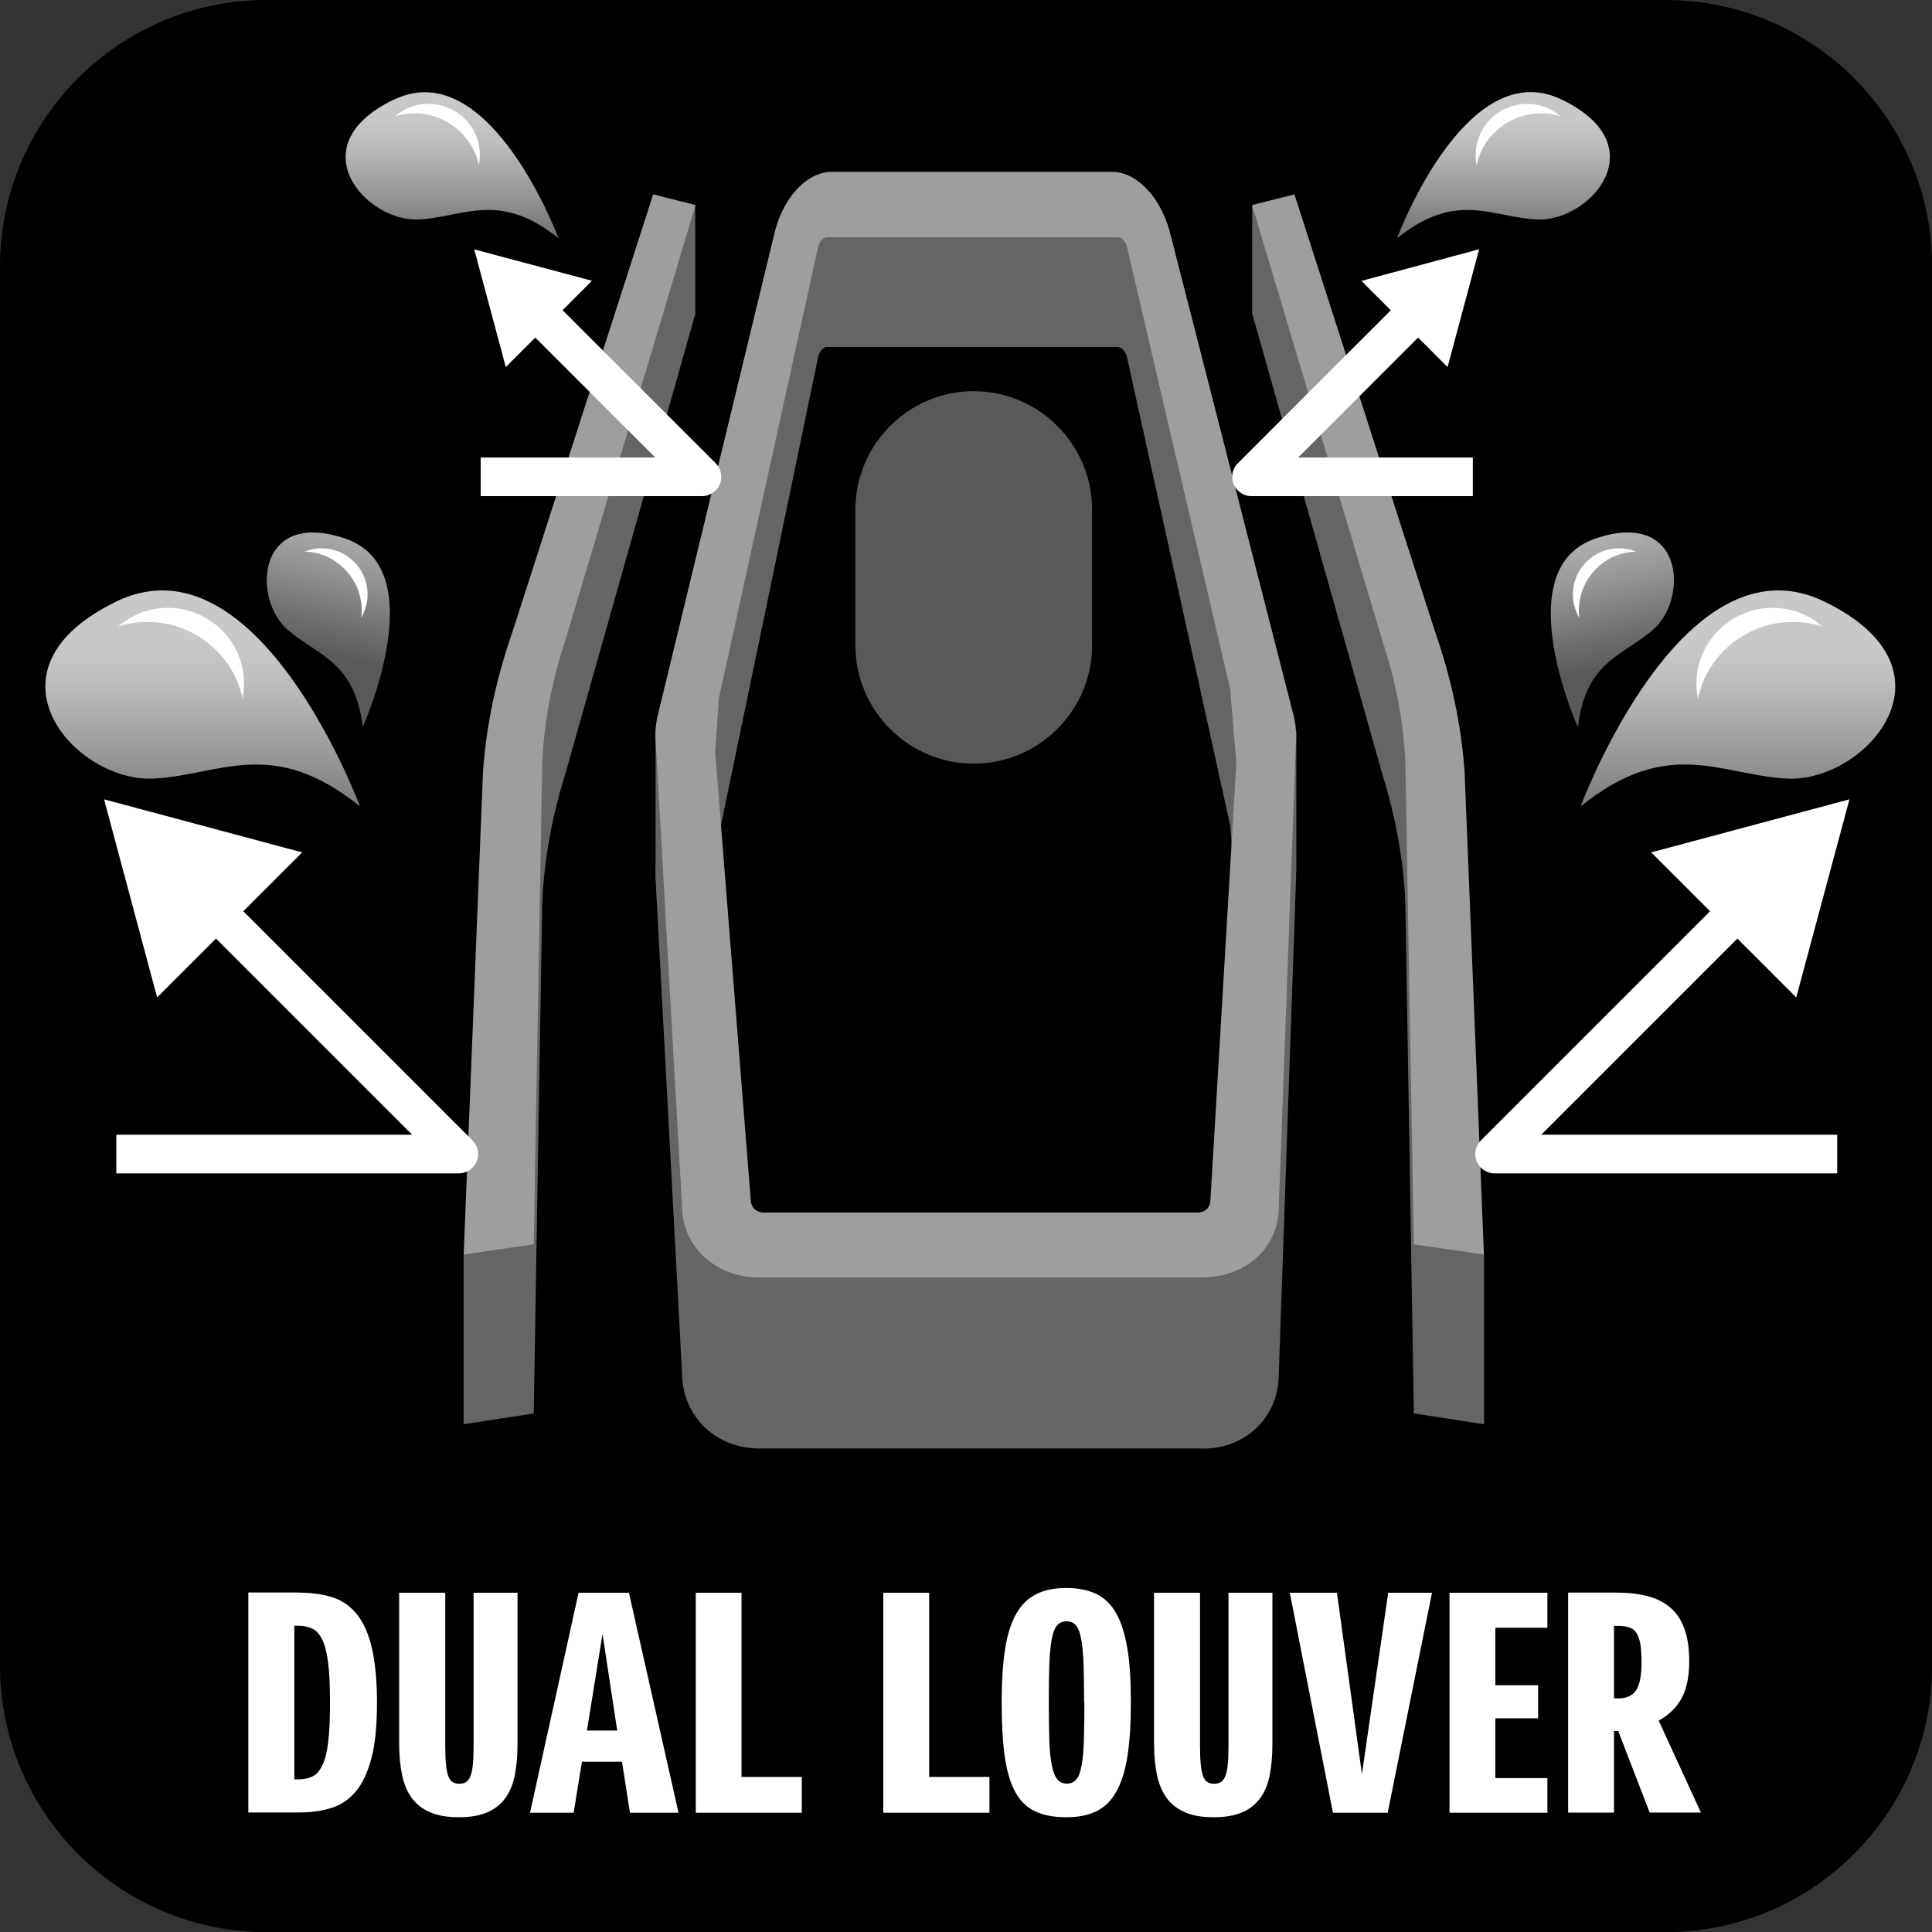
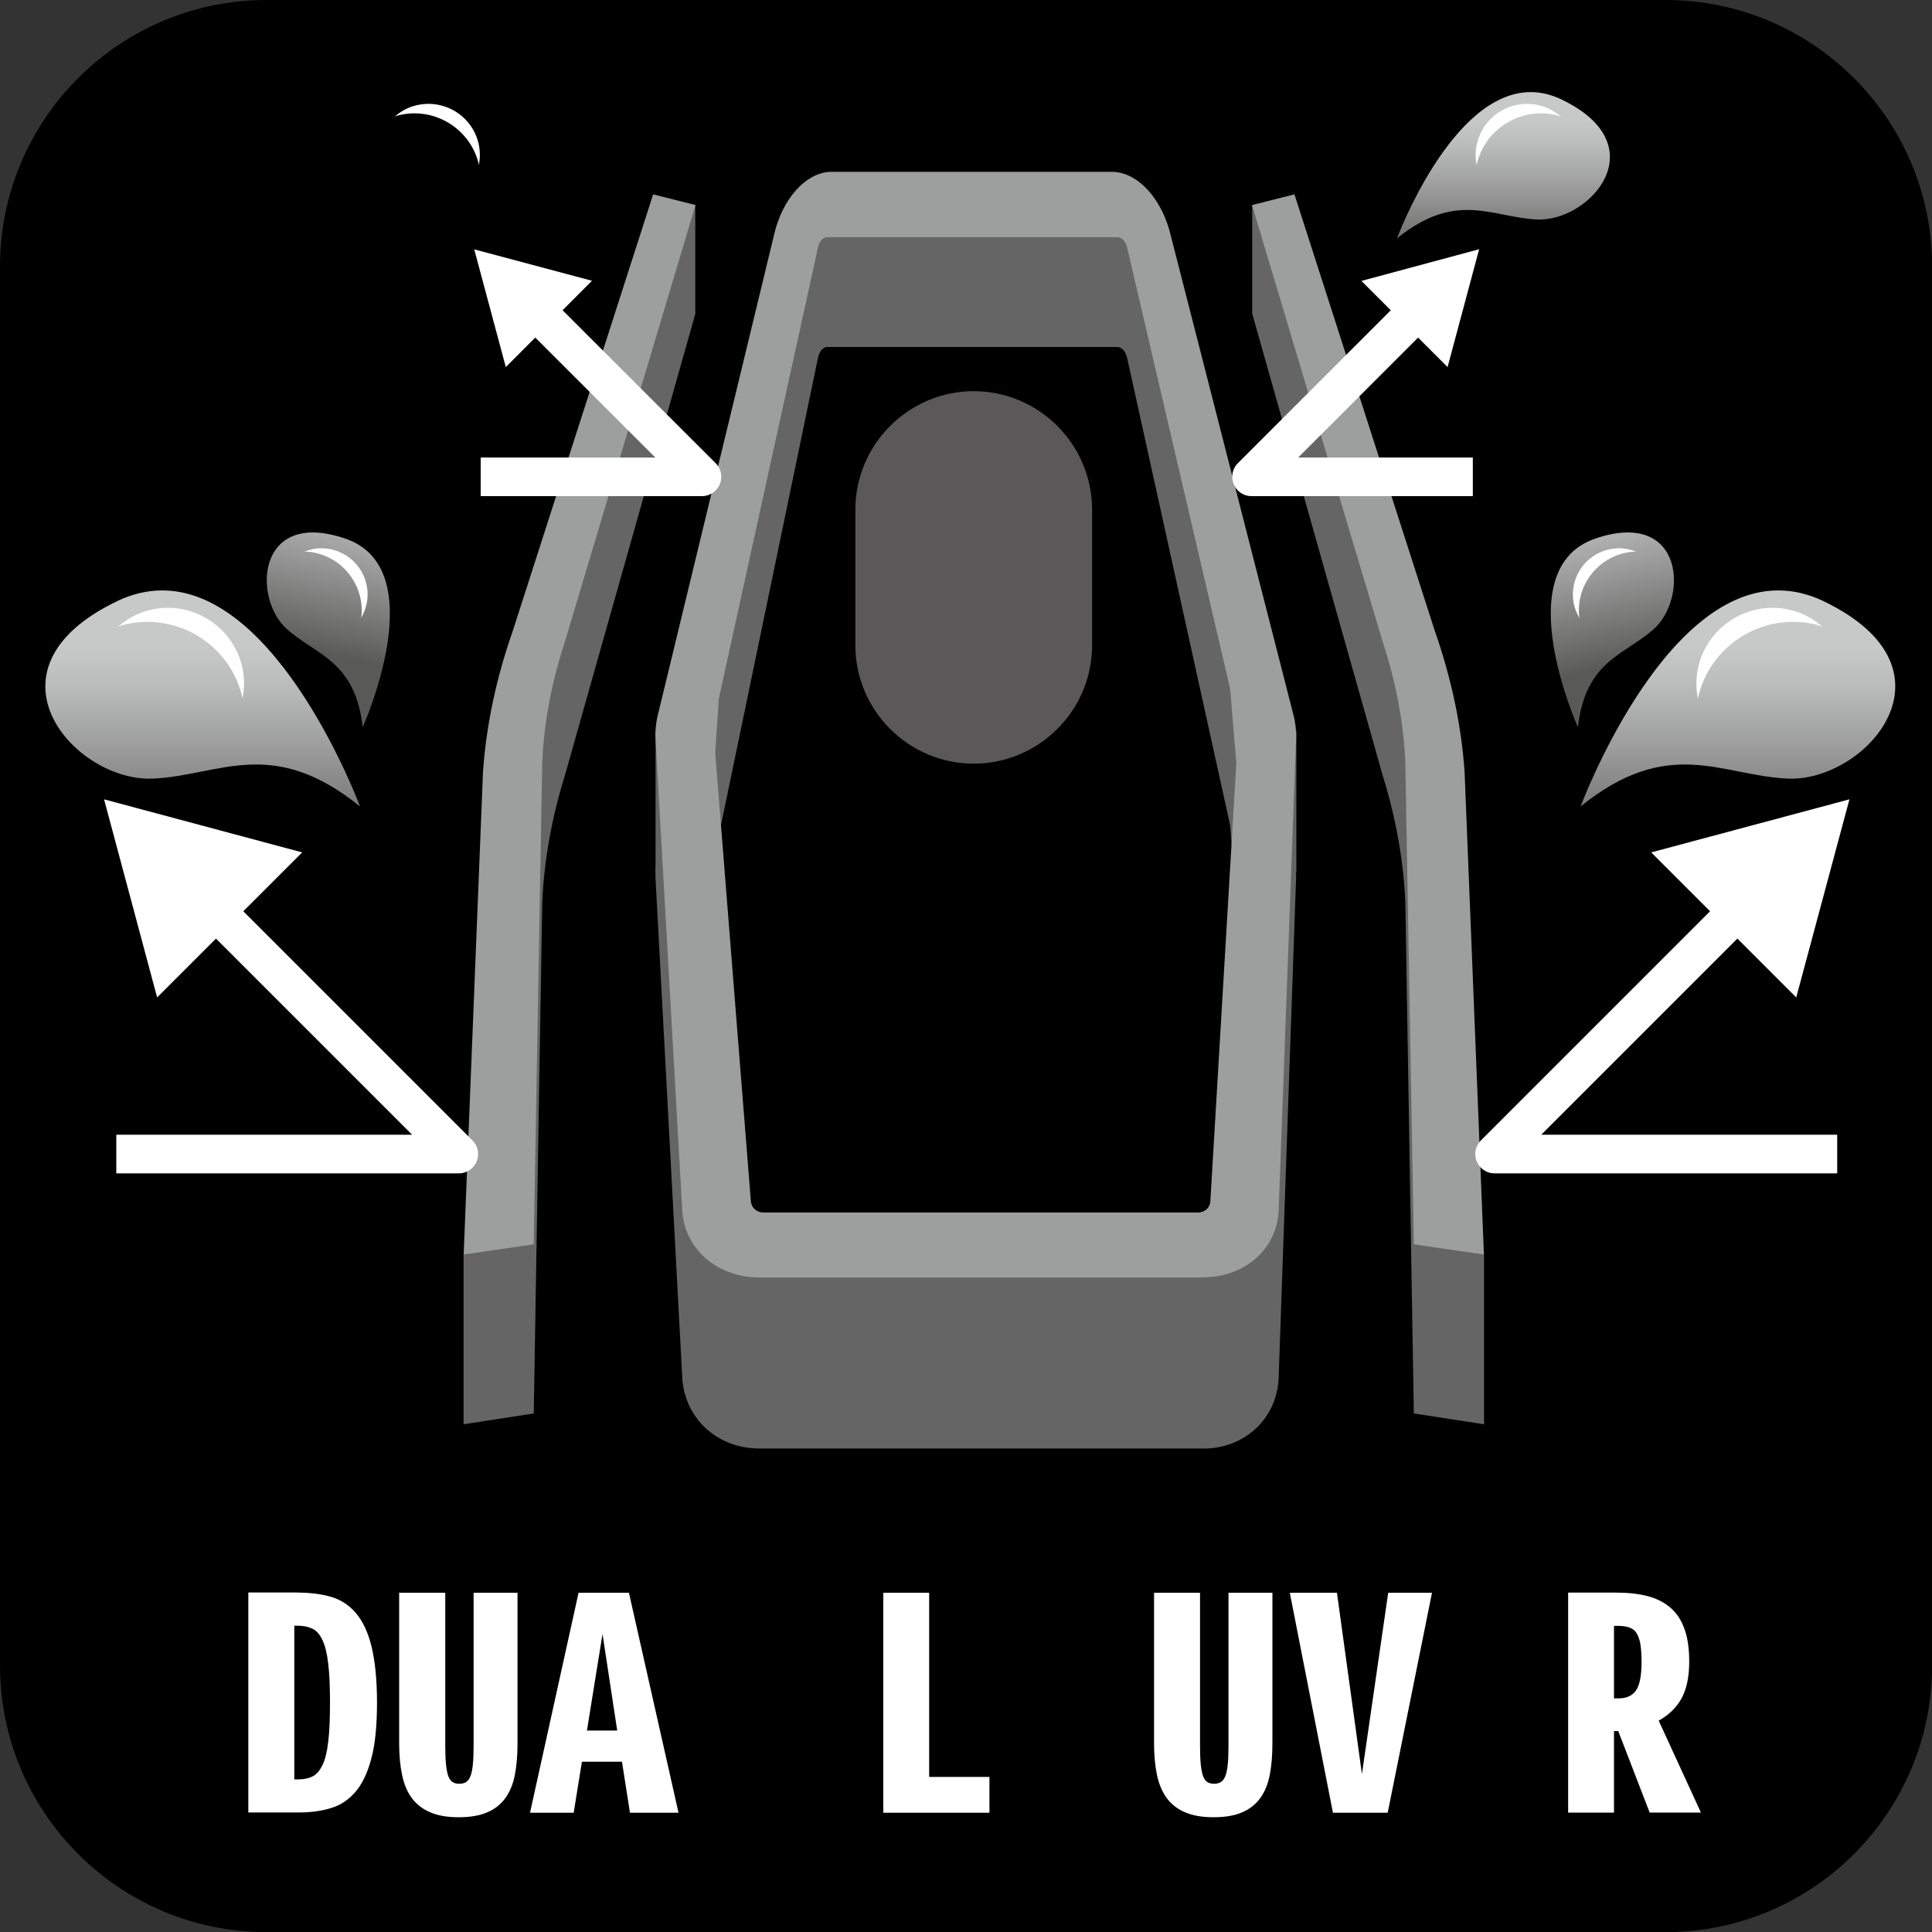
<svg xmlns="http://www.w3.org/2000/svg" xmlns:xlink="http://www.w3.org/1999/xlink" id="Capa_2" data-name="Capa 2" viewBox="0 0 150 150">
  <rect x="0" y="0" width="150" height="150" fill="#333333" stroke="none" />
  <defs>
    <style>      .cls-1 {        fill: url(#Degradado_sin_nombre_83);      }      .cls-1, .cls-2, .cls-3, .cls-4, .cls-5, .cls-6, .cls-7, .cls-8, .cls-9, .cls-10, .cls-11, .cls-12 {        stroke-width: 0px;      }      .cls-13 {        clip-path: url(#clippath);      }      .cls-2, .cls-14 {        fill: none;      }      .cls-14 {        stroke: #fff;        stroke-linejoin: round;        stroke-width: 3px;      }      .cls-15 {        clip-path: url(#clippath-1);      }      .cls-16 {        clip-path: url(#clippath-4);      }      .cls-17 {        clip-path: url(#clippath-3);      }      .cls-18 {        clip-path: url(#clippath-2);      }      .cls-19 {        clip-path: url(#clippath-5);      }      .cls-3 {        fill: url(#Degradado_sin_nombre_83-6);      }      .cls-4 {        fill: url(#Degradado_sin_nombre_83-5);      }      .cls-5 {        fill: url(#Degradado_sin_nombre_83-4);      }      .cls-6 {        fill: url(#Degradado_sin_nombre_83-3);      }      .cls-7 {        fill: url(#Degradado_sin_nombre_83-2);      }      .cls-9 {        fill: #5a5858;      }      .cls-10 {        fill: #9d9e9e;      }      .cls-11 {        fill: #666565;      }      .cls-12 {        fill: #fff;      }    </style>
    <clipPath id="clippath">
      <path class="cls-2" d="M122.72,62.61c6.82-5.5,10.87-2.42,16.03-2.16,6.07.31,13.87-8.45,2.86-13.76-1.22-.59-2.41-.85-3.55-.85-9.11,0-15.34,16.77-15.34,16.77" />
    </clipPath>
    <linearGradient id="Degradado_sin_nombre_83" data-name="Degradado sin nombre 83" x1="933.91" y1="194.06" x2="937.94" y2="194.06" gradientTransform="translate(-670.65 -3844.17) rotate(90) scale(4.17 -4.17)" gradientUnits="userSpaceOnUse">
      <stop offset="0" stop-color="#c7c8c8" />
      <stop offset=".17" stop-color="#bbbcbc" />
      <stop offset=".47" stop-color="#9c9c9c" />
      <stop offset=".87" stop-color="#6a6a69" />
      <stop offset="1" stop-color="#595958" />
    </linearGradient>
    <clipPath id="clippath-1">
      <path class="cls-2" d="M123.85,41.82c-6.88,2.36-1.34,14.64-1.34,14.64.59-5.18,3.59-5.57,5.89-7.62,2.32-2.07,2.38-7.5-2.01-7.5-.72,0-1.57.14-2.54.48" />
    </clipPath>
    <linearGradient id="Degradado_sin_nombre_83-2" data-name="Degradado sin nombre 83" x1="821.72" y1="147.93" x2="825.74" y2="147.93" gradientTransform="translate(-393.11 -2829.83) rotate(90) scale(3.49 -3.49)" xlink:href="#Degradado_sin_nombre_83" />
    <clipPath id="clippath-2">
      <path class="cls-2" d="M108.47,18.5c4.62-3.72,7.36-1.63,10.84-1.46,4.11.21,9.38-5.72,1.94-9.31-.83-.4-1.63-.58-2.4-.58-6.17,0-10.38,11.34-10.38,11.34" />
    </clipPath>
    <linearGradient id="Degradado_sin_nombre_83-3" data-name="Degradado sin nombre 83" x1="888.02" y1="7.15" x2="892.04" y2="7.15" gradientTransform="translate(98.45 -2494.96) rotate(90) scale(2.82 -2.82)" xlink:href="#Degradado_sin_nombre_83" />
    <clipPath id="clippath-3">
      <path class="cls-2" d="M9.06,46.69c-11.01,5.31-3.22,14.07,2.86,13.76,5.16-.26,9.21-3.34,16.03,2.16,0,0-6.23-16.77-15.35-16.77-1.14,0-2.32.26-3.55.85" />
    </clipPath>
    <linearGradient id="Degradado_sin_nombre_83-4" data-name="Degradado sin nombre 83" y1="976.85" y2="976.85" gradientTransform="translate(4081.88 -3844.17) rotate(90) scale(4.17)" xlink:href="#Degradado_sin_nombre_83" />
    <clipPath id="clippath-4">
      <path class="cls-2" d="M22.27,48.84c2.3,2.05,5.3,2.44,5.89,7.62,0,0,5.54-12.28-1.34-14.64-.97-.33-1.82-.48-2.54-.48-4.38,0-4.32,5.43-2.01,7.5" />
    </clipPath>
    <linearGradient id="Degradado_sin_nombre_83-5" data-name="Degradado sin nombre 83" x1="1024.63" y1="1058.57" x2="1028.66" y2="1058.57" gradientTransform="translate(3614.65 3748.42) rotate(-180) scale(3.49)" xlink:href="#Degradado_sin_nombre_83" />
    <clipPath id="clippath-5">
-       <path class="cls-2" d="M30.58,7.73c-7.45,3.59-2.17,9.52,1.94,9.31,3.49-.18,6.23-2.26,10.84,1.46,0,0-4.21-11.34-10.38-11.34-.77,0-1.57.18-2.4.58" />
-     </clipPath>
+       </clipPath>
    <linearGradient id="Degradado_sin_nombre_83-6" data-name="Degradado sin nombre 83" x1="888.02" y1="1164.03" x2="892.04" y2="1164.03" gradientTransform="translate(3313.07 -2494.96) rotate(90) scale(2.82)" xlink:href="#Degradado_sin_nombre_83" />
  </defs>
  <g id="Capa_1-2" data-name="Capa 1">
    <g>
      <path class="cls-8" d="M20.7,0h108.61c11.42,0,20.7,9.27,20.7,20.7v108.61c0,11.42-9.27,20.7-20.7,20.7H20.7c-11.42,0-20.7-9.27-20.7-20.7V20.7C0,9.27,9.27,0,20.7,0Z" />
      <rect class="cls-11" x="50.9" y="56.71" width="3.32" height="11" />
      <rect class="cls-11" x="97.33" y="56.71" width="3.32" height="11" />
      <polygon class="cls-11" points="56.63 95.78 96.3 96.41 95.21 109.14 56.27 109.23 55.26 102.59 56.63 95.78" />
      <polygon class="cls-11" points="61.1 22.52 63.19 16.16 88.38 16.61 89.96 23.97 63.04 24.06 61.1 22.52" />
      <path class="cls-11" d="M93.41,112.46h-34.47c-3.19,0-5.7-2.25-5.96-5.34l-2.09-39.02c-.02-.72.06-1.45.25-2.17l8.92-39.01c.62-3.1,2.51-5.34,4.52-5.34h21.74c2.02,0,3.95,2.25,4.61,5.36l9.43,39.02c.19.7.28,1.42.27,2.12l-1.36,39.02c-.2,3.11-2.67,5.37-5.87,5.37M64.25,26.93c-.35,0-.66.37-.75.89l-7.69,37.05c-.08,1.24-.2,3.2-.28,4.44l2.77,36.91c.05.52.46.89.98.89h33.72c.52,0,.93-.38.97-.89l2.02-36.06c-.17-2.04-.32-4.04-.48-6.08l-7.99-36.25c-.1-.52-.42-.89-.77-.89h-22.49Z" />
      <polygon class="cls-11" points="115.22 97.4 115.22 110.57 111.81 106.71 111.7 96.92 113.82 96.1 115.22 97.4" />
      <polygon class="cls-11" points="97.22 24.31 97.22 15.93 99.42 18.31 100.99 25.19 99.42 26.21 97.22 24.31" />
      <path class="cls-11" d="M115.22,110.58l-5.45-.84-.66-39.66c-.14-3.28-.74-6.61-1.76-9.88l-10.14-35.89,3.29-.87,10.9,35.89c1.27,3.84,2.06,7.74,2.31,11.59l1.5,39.66Z" />
      <path class="cls-12" d="M23.13,123.65c.97,0,1.82.11,2.58.33.76.23,1.4.64,1.93,1.27.53.62.94,1.49,1.21,2.61.27,1.12.42,2.56.42,4.33s-.14,3.24-.44,4.34c-.29,1.11-.71,1.98-1.24,2.6-.54.62-1.18,1.05-1.94,1.26-.75.23-1.57.33-2.48.33h-3.89v-17.08h3.84ZM22.85,126.22v11.93h.33c.43,0,.79-.08,1.09-.23s.55-.44.76-.87c.21-.42.36-1.02.45-1.8.1-.77.14-1.79.14-3.06s-.04-2.26-.14-3.04c-.09-.78-.24-1.39-.45-1.83-.21-.43-.46-.72-.78-.87-.31-.15-.69-.23-1.12-.23h-.29Z" />
      <path class="cls-12" d="M34.57,123.66v11.91c0,.58.02,1.07.06,1.45.04.38.1.67.18.89.08.21.19.36.33.45.14.09.31.13.52.13s.38-.04.52-.13c.14-.09.26-.24.34-.45.09-.22.15-.51.19-.89.04-.38.06-.86.06-1.45v-11.91h3.41v11.69c0,.94-.07,1.76-.21,2.47-.14.71-.39,1.31-.74,1.79-.35.48-.82.85-1.4,1.1-.58.25-1.32.38-2.2.38s-1.63-.12-2.22-.38c-.6-.25-1.07-.62-1.43-1.1-.36-.48-.61-1.08-.76-1.79-.15-.71-.23-1.53-.23-2.47v-11.69h3.56Z" />
      <path class="cls-12" d="M48.91,140.74l-.62-3.96h-3.11l-.64,3.96h-3.39l3.77-17.08h3.91l3.85,17.08h-3.78ZM45.57,134.36h2.35l-1.14-7.5-1.21,7.5Z" />
-       <polygon class="cls-12" points="57.57 123.66 57.57 137.96 62.25 137.96 62.25 140.74 54.02 140.74 54.02 123.66 57.57 123.66" />
      <polygon class="cls-12" points="72.14 123.66 72.14 137.96 76.82 137.96 76.82 140.74 68.58 140.74 68.58 123.66 72.14 123.66" />
-       <path class="cls-12" d="M87.8,132.19c0,1.66-.09,3.06-.27,4.19-.18,1.13-.47,2.04-.87,2.74-.39.7-.91,1.2-1.55,1.51-.64.31-1.41.46-2.31.46-.98,0-1.79-.15-2.44-.46-.65-.31-1.16-.81-1.54-1.51-.38-.7-.65-1.61-.81-2.74-.16-1.13-.24-2.53-.24-4.19s.09-3.06.27-4.19c.18-1.13.47-2.05.88-2.74.4-.7.93-1.2,1.57-1.51s1.41-.46,2.31-.46,1.67.16,2.31.46c.64.31,1.16.81,1.55,1.51.4.7.68,1.61.87,2.74.19,1.13.27,2.53.27,4.19M84.17,132.19c0-1.2-.02-2.21-.04-3.01-.04-.81-.1-1.45-.19-1.94-.09-.5-.23-.84-.41-1.05-.18-.21-.42-.31-.72-.31s-.56.1-.74.32c-.18.21-.32.56-.41,1.05-.09.49-.16,1.14-.19,1.95-.03.81-.04,1.8-.04,2.99s.02,2.19.04,2.99c.03.81.1,1.45.21,1.95.1.49.25.84.43,1.04.18.21.42.31.72.31s.54-.1.72-.31c.19-.2.32-.54.41-1.03.1-.48.16-1.13.19-1.93.03-.81.04-1.81.04-3.02" />
      <path class="cls-12" d="M93.17,123.66v11.91c0,.58.02,1.07.06,1.45.04.38.1.67.18.89.08.21.19.36.33.45.14.09.31.13.52.13s.38-.04.52-.13c.15-.09.26-.24.35-.45.09-.22.15-.51.19-.89.04-.38.06-.86.06-1.45v-11.91h3.41v11.69c0,.94-.07,1.76-.21,2.47-.14.71-.39,1.31-.74,1.79-.35.48-.82.85-1.4,1.1-.58.25-1.32.38-2.2.38s-1.63-.12-2.22-.38c-.6-.25-1.07-.62-1.43-1.1-.35-.48-.61-1.08-.76-1.79-.15-.71-.23-1.53-.23-2.47v-11.69h3.56Z" />
      <polygon class="cls-12" points="111.18 123.66 107.74 140.74 103.49 140.74 100.14 123.66 103.8 123.66 105.74 137.74 107.78 123.66 111.18 123.66" />
-       <polygon class="cls-12" points="119.42 133.41 116.1 133.41 116.1 138.05 120.14 138.05 120.14 140.74 112.54 140.74 112.54 123.66 120.14 123.66 120.14 126.38 116.1 126.38 116.1 130.84 119.42 130.84 119.42 133.41" />
      <path class="cls-12" d="M128.08,140.73l-2.44-6.33h-.33v6.33h-3.56v-17.08h3.75c.9,0,1.71.09,2.41.27.7.18,1.29.48,1.78.9s.85.97,1.09,1.65c.25.68.37,1.53.37,2.54,0,1.2-.21,2.16-.61,2.88-.41.72-1,1.28-1.76,1.7l3.28,7.14h-3.97ZM125.31,126.22v5.64h.38c.58,0,1.03-.2,1.32-.6.29-.41.44-1.15.44-2.24,0-.58-.04-1.06-.1-1.43-.07-.37-.19-.66-.33-.86-.15-.2-.35-.33-.6-.4-.24-.07-.53-.1-.86-.1h-.24Z" />
      <path class="cls-10" d="M93.41,99.18h-34.47c-3.19,0-5.7-2.12-5.96-5.04l-2.09-36.85c-.02-.68.06-1.36.25-2.05l8.92-36.85c.62-2.92,2.51-5.05,4.52-5.05h21.74c2.02,0,3.95,2.13,4.61,5.07l9.43,36.85c.19.66.28,1.34.27,2l-1.36,36.85c-.2,2.93-2.67,5.06-5.87,5.06M64.25,18.41c-.35,0-.66.35-.75.84l-7.69,34.99c-.08,1.18-.2,3.02-.28,4.2l2.77,34.86c.05.48.46.84.98.84h33.72c.52,0,.93-.35.97-.85l2.02-34.05c-.17-1.94-.32-3.82-.48-5.75l-7.99-34.23c-.1-.49-.42-.84-.77-.84h-22.49Z" />
      <path class="cls-10" d="M115.22,97.4l-5.45-.79-.66-37.45c-.14-3.1-.74-6.24-1.76-9.34l-10.14-33.9,3.29-.83,10.9,33.9c1.27,3.62,2.06,7.31,2.31,10.94l1.5,37.45Z" />
      <polygon class="cls-11" points="35.99 97.4 35.99 110.57 39.39 106.71 39.51 96.92 37.38 96.1 35.99 97.4" />
      <polygon class="cls-11" points="53.98 24.31 53.98 15.93 51.78 18.31 50.21 25.19 51.78 26.21 53.98 24.31" />
      <path class="cls-11" d="M35.99,110.58l5.45-.84.66-39.66c.14-3.28.74-6.61,1.76-9.88l10.14-35.89-3.29-.87-10.9,35.89c-1.27,3.84-2.06,7.74-2.31,11.59l-1.5,39.66Z" />
      <path class="cls-10" d="M35.99,97.4l5.45-.79.66-37.45c.14-3.1.74-6.24,1.76-9.34l10.14-33.9-3.29-.83-10.9,33.9c-1.27,3.62-2.06,7.31-2.31,10.94l-1.5,37.45Z" />
      <path class="cls-9" d="M75.6,59.29h0c-5.06,0-9.19-4.13-9.19-9.19v-10.53c0-5.06,4.13-9.2,9.19-9.2s9.19,4.14,9.19,9.2v10.53c0,5.06-4.13,9.19-9.19,9.19" />
      <polyline class="cls-14" points="142.64 89.6 116.04 89.6 135.48 70.16" />
      <polygon class="cls-12" points="139.46 77.44 143.59 62.06 128.2 66.18 139.46 77.44" />
      <polyline class="cls-14" points="114.35 37.02 97.17 37.02 110.02 24.17" />
      <polygon class="cls-12" points="112.39 28.5 114.84 19.35 105.7 21.81 112.39 28.5" />
      <polyline class="cls-14" points="9.03 89.6 35.62 89.6 16.18 70.16" />
      <polygon class="cls-12" points="23.46 66.18 8.08 62.06 12.2 77.44 23.46 66.18" />
      <polyline class="cls-14" points="37.32 37.02 54.5 37.02 41.64 24.17" />
      <polygon class="cls-12" points="45.96 21.8 36.82 19.36 39.27 28.5 45.96 21.8" />
      <g class="cls-13">
        <rect class="cls-1" x="122.72" y="45.84" width="29.9" height="16.77" />
      </g>
      <g class="cls-15">
        <rect class="cls-7" x="115.49" y="40.02" width="16.77" height="17.76" transform="translate(-7.67 28.11) rotate(-12.56)" />
      </g>
      <path class="cls-12" d="M131.84,54.26c.03-.12.03-.23.06-.35,1.07-4.05,5.23-6.45,9.27-5.37.12.03.22.09.33.12-.66-.57-1.44-1.03-2.35-1.27-3.16-.84-6.4,1.04-7.25,4.2-.24.91-.24,1.81-.07,2.67" />
      <path class="cls-12" d="M122.64,47.98c-.01-.07-.04-.14-.04-.21-.21-2.53,1.68-4.74,4.21-4.94.07,0,.14,0,.21,0-.49-.2-1.03-.3-1.6-.25-1.98.16-3.45,1.89-3.29,3.86.04.57.23,1.09.5,1.54" />
      <g class="cls-18">
        <rect class="cls-6" x="108.47" y="7.15" width="20.23" height="11.34" />
      </g>
      <path class="cls-12" d="M114.65,12.85c.02-.08.02-.16.04-.24.72-2.73,3.54-4.36,6.27-3.64.08.02.14.06.23.09-.45-.39-.98-.7-1.59-.86-2.14-.57-4.34.7-4.9,2.84-.17.61-.16,1.22-.05,1.81" />
      <g class="cls-17">
        <rect class="cls-5" x="-1.95" y="45.84" width="29.9" height="16.77" />
      </g>
      <g class="cls-16">
        <rect class="cls-4" x="17.92" y="40.53" width="17.76" height="16.76" transform="translate(-26.77 64.42) rotate(-77.44)" />
      </g>
      <path class="cls-12" d="M18.82,54.26c-.02-.12-.02-.23-.06-.35-1.07-4.05-5.23-6.45-9.27-5.37-.12.03-.22.09-.33.12.66-.57,1.44-1.03,2.35-1.27,3.16-.84,6.4,1.04,7.25,4.2.24.91.24,1.81.06,2.67" />
      <path class="cls-12" d="M28.03,47.98c0-.07.03-.14.04-.21.2-2.53-1.69-4.74-4.21-4.94-.08,0-.14,0-.22,0,.5-.2,1.03-.3,1.6-.25,1.98.16,3.45,1.89,3.29,3.86-.05.57-.23,1.09-.5,1.54" />
      <g class="cls-19">
        <rect class="cls-3" x="23.13" y="7.15" width="20.22" height="11.34" />
      </g>
      <path class="cls-12" d="M37.18,12.85c-.02-.08-.02-.16-.04-.24-.73-2.73-3.54-4.36-6.27-3.64-.08.02-.15.06-.23.09.45-.39.97-.7,1.59-.86,2.14-.57,4.34.7,4.9,2.84.16.61.16,1.22.04,1.81" />
    </g>
  </g>
</svg>